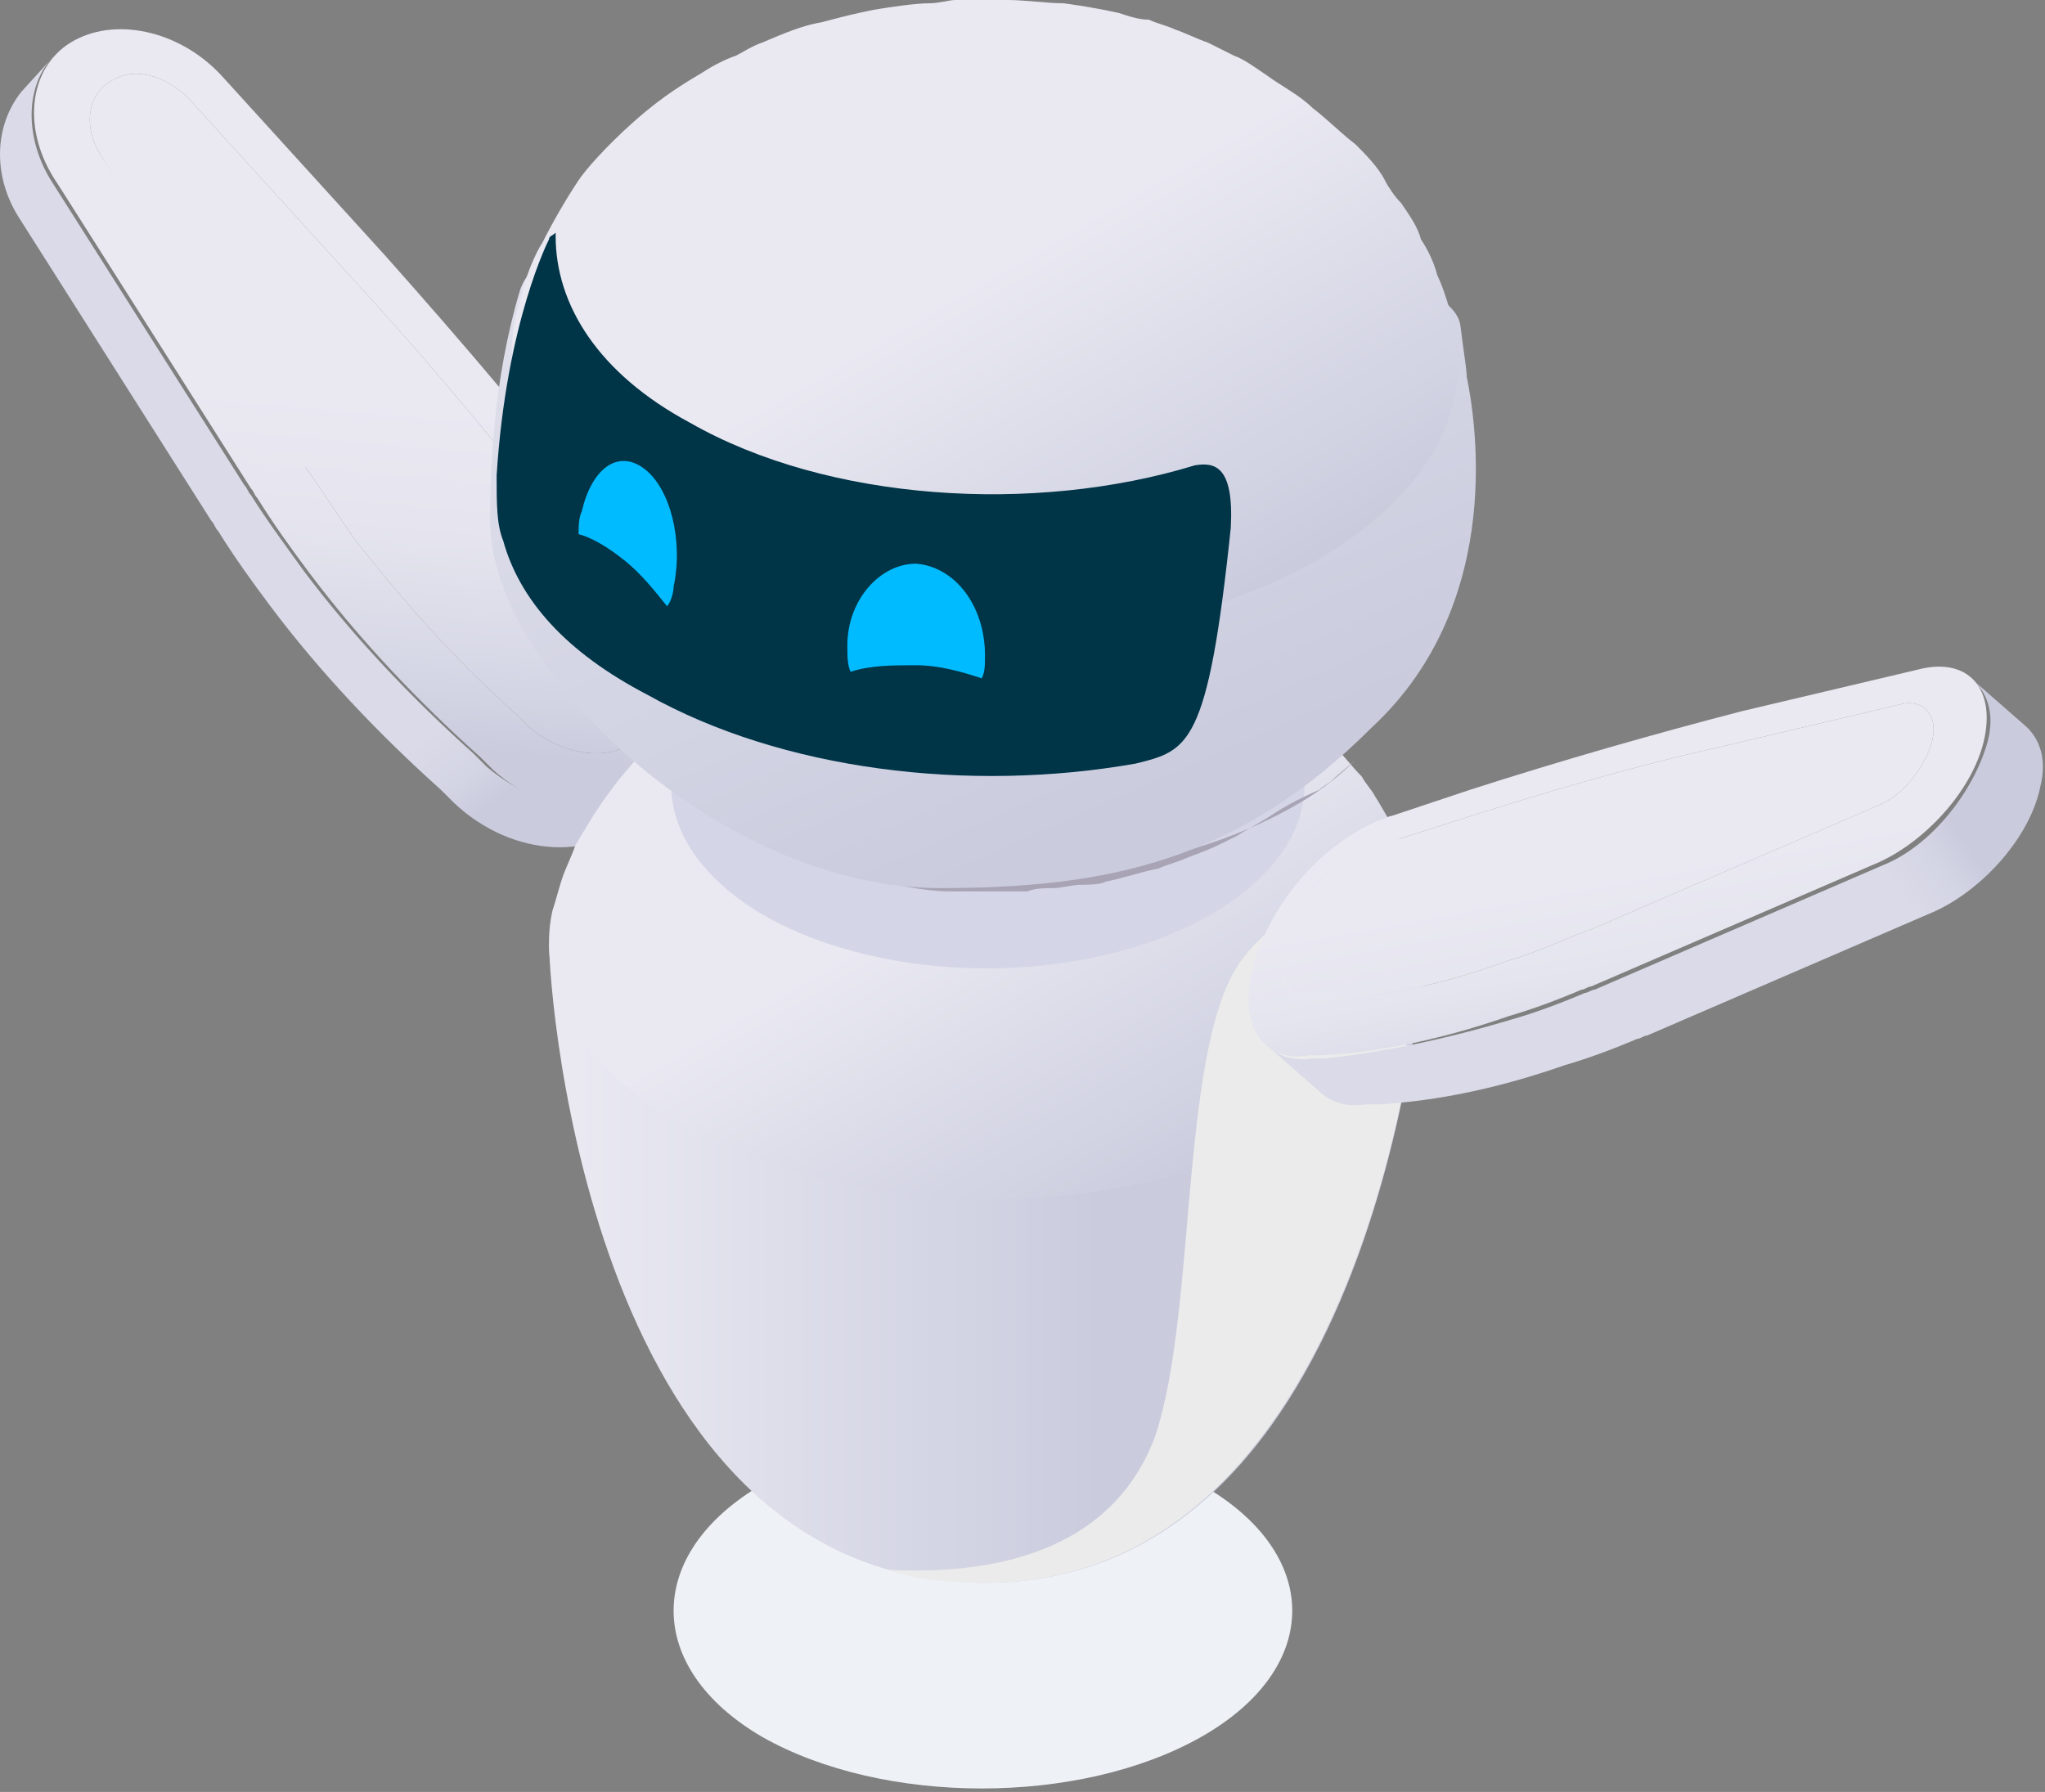
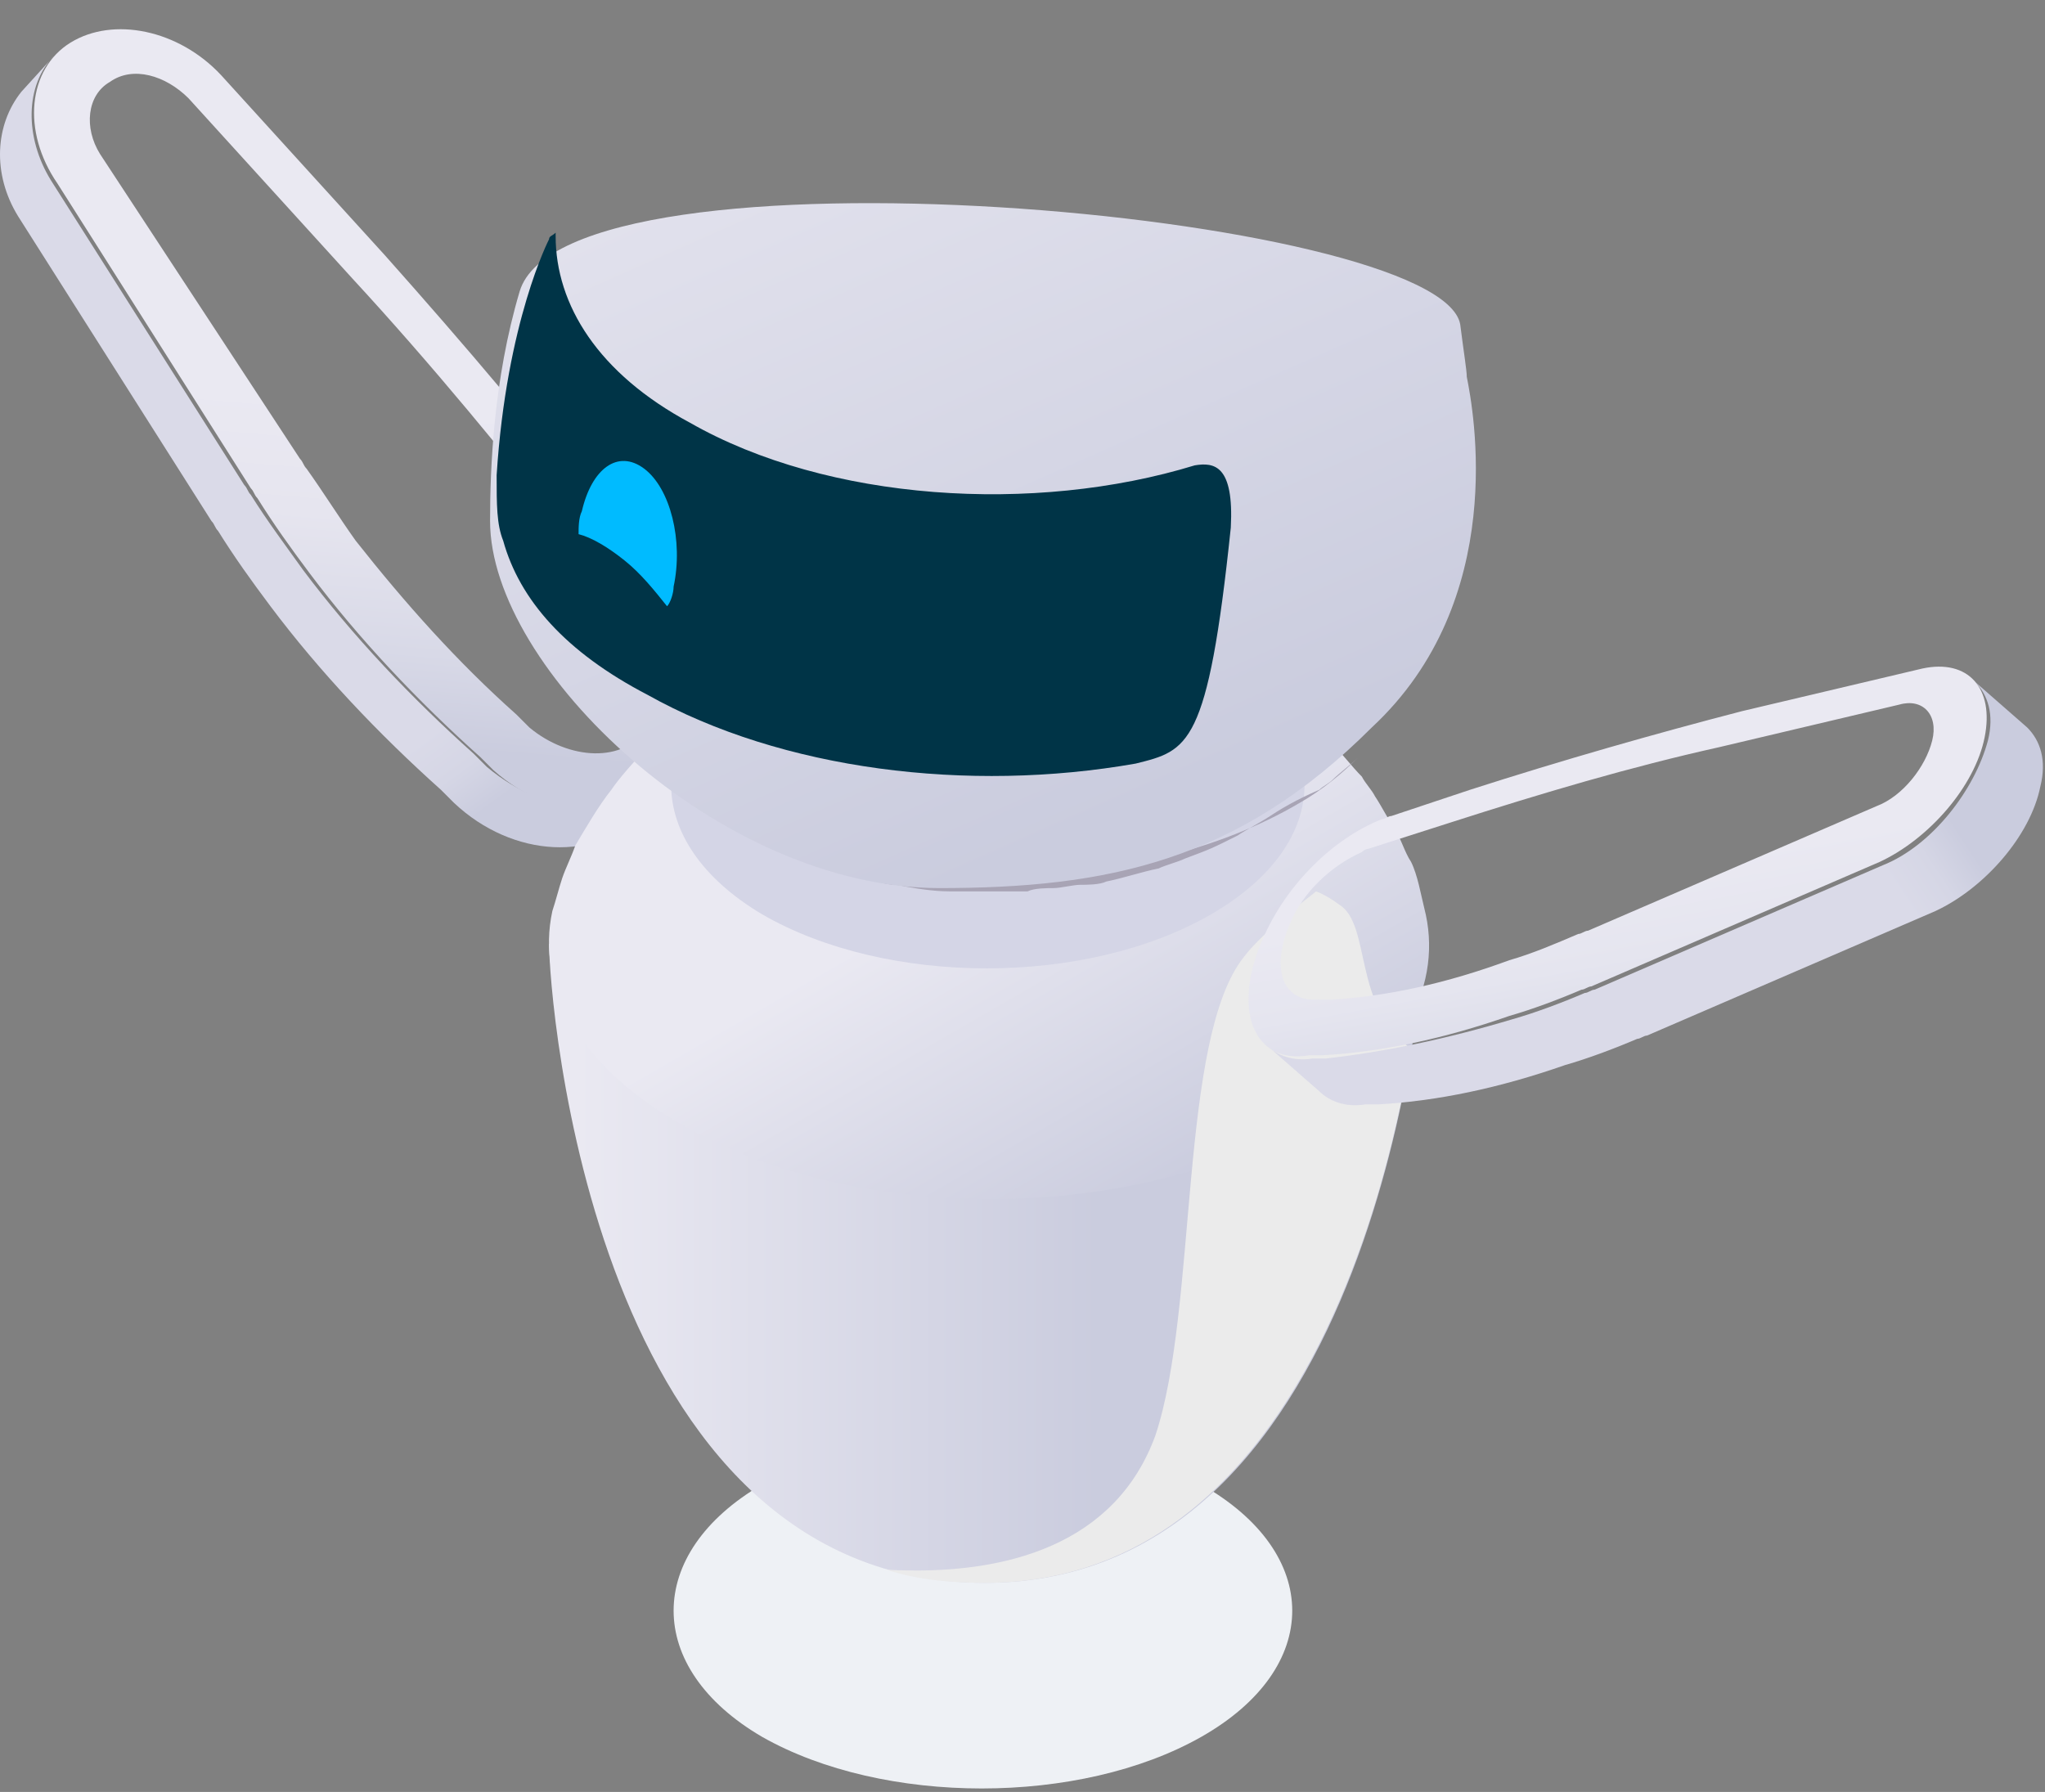
<svg xmlns="http://www.w3.org/2000/svg" width="275" height="241" viewBox="0 0 275 241" fill="none">
  <rect x="0" y="0" width="275" height="241" fill="#808080" stroke="none" />
  <path d="M102.483 233.593C118.791 242.849 145.235 242.849 161.543 233.593C177.85 224.338 177.85 208.912 161.543 199.656C145.235 190.4 118.791 190.4 102.483 199.656C86.617 208.912 86.617 224.338 102.483 233.593Z" fill="#EEF1F5" />
-   <path d="M41.221 63.026C43.425 66.111 45.629 69.637 47.832 72.722C54.443 81.096 61.495 89.03 69.429 96.082L71.192 97.844C76.481 102.252 83.973 102.693 87.058 97.844C89.703 94.759 89.262 89.47 86.618 85.504C86.618 85.063 85.736 84.622 86.177 84.622L77.803 73.604C68.106 61.263 57.969 48.922 47.392 37.463L25.354 13.222C22.269 10.137 17.862 8.815 14.777 11.018C11.691 12.781 11.251 17.189 13.454 20.715L39.458 61.704C40.34 62.144 40.78 62.585 41.221 63.026Z" fill="url(#paint0_linear_357_3931)" />
  <path d="M9.488 5.729C15.217 2.203 24.032 3.966 29.762 10.137L51.799 34.378C62.377 46.278 72.955 58.618 82.651 71.4L91.025 82.418C91.466 82.859 91.907 83.3 91.907 83.741C96.314 90.352 96.314 98.285 92.347 103.574C86.618 111.067 74.718 111.067 66.344 103.574L64.581 101.811C56.206 94.319 48.273 85.945 41.662 77.13C39.018 73.604 36.814 70.519 34.61 66.993C34.169 66.552 34.169 66.111 33.729 65.67L7.725 24.681C2.877 17.629 3.758 9.255 9.488 5.729ZM40.34 61.704C40.781 62.145 40.781 62.585 41.221 63.026C43.425 66.111 45.629 69.637 47.833 72.722C54.444 81.096 61.495 89.03 69.429 96.082L71.192 97.844C76.481 102.252 83.973 102.693 87.058 97.844C89.703 94.759 89.262 89.471 86.618 85.504C86.618 85.063 85.736 84.622 86.177 84.622L77.803 73.604C68.106 61.263 57.969 48.922 47.392 37.463L25.355 13.222C22.269 10.137 17.862 8.815 14.777 11.018C11.692 12.781 11.251 17.189 13.454 20.715L40.34 61.704Z" fill="url(#paint1_linear_357_3931)" />
  <path d="M2.875 12.34L7.283 7.492C3.316 11.459 3.316 18.511 6.842 24.241L32.846 65.23C33.287 65.67 33.286 66.111 33.727 66.552C35.931 70.078 38.575 73.604 40.779 76.689C47.39 85.504 55.324 93.878 63.698 101.37L65.461 103.133C73.835 110.185 84.853 110.626 90.583 104.455L86.176 109.304C80.446 115.915 68.987 115.474 61.053 107.981L59.29 106.218C50.916 98.726 42.983 90.352 36.372 81.537C33.727 78.011 31.524 74.926 29.32 71.4C28.879 70.959 28.879 70.518 28.439 70.078L2.435 29.088C-1.091 23.359 -0.651 16.748 2.875 12.34Z" fill="url(#paint2_linear_357_3931)" />
  <path d="M73.837 126.933C73.837 133.985 79.567 212.878 132.456 212.878C185.345 212.878 191.516 130.019 191.516 126.933C188.871 126.933 73.837 126.933 73.837 126.933Z" fill="url(#paint3_linear_357_3931)" />
  <path d="M116.149 113.271C125.404 118.56 140.39 118.56 149.204 112.83C158.46 107.541 158.019 98.727 148.764 93.438C139.508 88.149 124.523 88.149 115.708 93.879C106.893 99.167 106.893 107.982 116.149 113.271Z" fill="#C0BACA" />
  <path d="M74.278 122.527C74.719 121.205 75.16 119.442 75.6 118.119C76.041 116.797 76.923 115.034 77.363 113.712C78.686 111.508 80.448 108.423 82.212 106.219C83.093 104.897 85.297 102.253 88.823 98.727C92.349 95.642 95.434 93.879 97.197 92.556C98.519 91.675 99.841 91.234 101.163 90.353C102.045 89.912 103.367 89.471 104.249 89.03C106.893 87.708 109.097 87.267 111.3 86.386C111.741 86.386 114.386 85.504 118.352 84.623C120.997 84.182 123.641 83.742 125.404 83.742C126.286 83.742 127.608 83.301 128.93 83.301C129.812 83.301 131.134 83.301 132.456 83.301C133.338 83.301 134.66 83.301 135.982 83.301C138.186 83.301 140.83 83.742 143.034 83.742C143.034 83.742 146.56 84.182 150.086 85.064C151.408 85.504 152.73 85.504 153.612 85.945C154.493 86.386 155.815 86.827 157.138 86.827C158.46 87.267 159.782 87.708 161.104 88.149C161.986 88.59 163.308 89.03 164.19 89.471C165.512 89.912 167.275 90.793 168.156 91.675C169.919 92.556 172.123 94.319 173.886 95.641C175.649 96.964 177.412 98.727 179.175 100.049C180.497 101.371 181.819 103.134 183.141 104.456C183.582 105.338 184.464 106.219 184.905 107.101C185.786 108.423 186.667 110.186 187.549 111.508C188.43 112.83 188.871 114.593 189.753 115.916C190.634 117.679 191.075 120.323 191.516 122.086C194.16 132.223 188.871 142.801 175.649 150.734C153.171 164.397 115.708 164.838 92.349 151.616C77.804 143.682 72.075 132.664 74.278 122.527ZM116.149 113.271C125.404 118.56 140.39 118.56 149.204 112.83C158.46 107.542 158.019 98.727 148.764 93.438C139.508 88.149 124.523 88.149 115.708 93.879C106.893 99.168 106.893 107.982 116.149 113.271Z" fill="url(#paint4_linear_357_3931)" />
  <path d="M119.234 211.116C123.201 212.438 127.608 212.879 132.456 212.879C172.123 212.879 185.786 165.279 189.753 141.038C181.82 135.308 184.464 124.289 180.057 121.645C178.294 120.323 176.971 119.882 176.971 119.882C176.531 120.323 169.92 125.171 167.275 128.697C158.46 139.715 161.105 175.856 155.375 193.045C150.086 207.59 135.542 211.997 119.234 211.116Z" fill="#EBEBEB" />
  <path d="M102.485 122.967C119.233 132.663 146.118 132.663 162.867 122.967C179.615 113.27 179.615 97.844 162.867 88.148C146.118 78.452 119.233 78.452 102.485 88.148C86.177 97.844 86.177 113.27 102.485 122.967Z" fill="#D4D5E6" />
  <path d="M170.802 109.745C169.48 110.626 167.717 111.508 166.395 112.389C162.869 114.152 162.869 114.152 159.343 115.474C158.461 115.915 156.698 116.356 155.817 116.797C153.613 117.237 150.969 118.119 148.765 118.56C147.883 119 146.121 119 145.239 119C144.358 119 142.595 119.441 141.713 119.441C140.832 119.441 139.069 119.441 138.187 119.882C137.306 119.882 135.543 119.882 134.661 119.882C133.78 119.882 132.017 119.882 131.135 119.882C129.813 119.882 128.491 119.882 127.609 119.882C125.406 119.882 122.761 119.441 120.557 119C119.235 119 117.913 118.56 116.591 118.119C115.709 117.678 113.946 117.678 113.065 117.237C111.743 116.797 109.98 116.356 109.098 115.915C107.776 115.474 105.572 114.593 104.25 114.152C102.487 113.271 99.843 111.948 98.08 111.067C96.757 110.185 94.554 108.863 93.231 107.982C92.35 107.1 91.028 106.219 90.146 105.778C88.824 104.456 87.061 103.134 85.739 101.811C88.383 104.456 91.468 106.659 95.435 108.863C117.913 121.204 153.172 120.763 174.769 107.982C177.854 106.219 180.498 104.015 182.702 101.811C181.821 102.693 180.058 104.015 179.176 104.897C178.735 105.337 177.854 105.778 177.413 106.219C174.328 107.541 172.124 108.863 170.802 109.745Z" fill="url(#paint5_linear_357_3931)" />
  <path d="M126.285 119.441C96.755 119.441 65.903 89.911 65.903 70.078C65.903 63.026 66.344 51.126 69.87 39.226C76.04 18.07 193.719 28.648 196.363 43.633C196.804 47.159 197.245 49.804 197.245 50.685C198.126 55.093 202.974 80.656 184.463 97.844C166.393 115.915 148.763 119.441 126.285 119.441Z" fill="url(#paint6_linear_357_3931)" />
-   <path d="M69.43 42.311C69.87 40.989 70.311 38.785 70.752 37.463C71.192 36.141 72.074 33.937 72.955 32.615C74.278 29.97 76.041 26.885 77.804 24.241C78.685 22.919 81.33 19.833 85.296 16.307C89.263 12.781 92.348 11.018 94.552 9.696C95.874 8.815 97.637 7.933 98.959 7.493C99.841 7.052 101.163 6.17 102.485 5.73C105.57 4.407 107.774 3.526 109.978 3.085C110.419 3.085 113.063 2.204 117.47 1.322C120.115 0.881 123.2 0.441 124.963 0.441C126.285 0.441 127.607 0 128.489 0C129.811 0 131.134 0 132.015 0C133.337 0 134.659 0 135.541 0C137.745 0 140.83 0.441 143.034 0.441C143.034 0.441 146.559 0.881 150.526 1.763C151.848 2.204 153.171 2.644 154.493 2.644C155.374 3.085 157.137 3.526 158.019 3.967C159.341 4.407 161.104 5.289 162.426 5.73C163.308 6.17 165.071 7.052 165.952 7.493C167.274 7.933 169.037 9.256 170.359 10.137C172.122 11.459 174.767 12.781 176.53 14.544C178.293 15.867 180.497 18.07 182.26 19.393C183.582 20.715 185.345 22.478 186.226 24.241C186.667 25.122 187.548 26.445 188.43 27.326C189.311 28.648 190.634 30.411 191.074 32.174C191.956 33.496 192.837 35.259 193.278 37.022C194.16 38.785 195.041 41.87 195.482 43.633C198.126 54.652 192.397 66.111 177.852 74.926C153.171 89.471 112.622 89.911 87.059 75.808C72.956 65.671 66.785 53.77 69.43 42.311Z" fill="url(#paint7_linear_357_3931)" />
  <path d="M66.785 63.908C66.785 67.875 66.785 70.519 67.666 72.723C69.87 80.656 76.04 87.708 87.059 93.438C105.13 103.575 130.252 106.66 152.73 102.693C159.782 100.93 162.426 100.489 165.511 70.96C165.952 62.586 163.308 62.145 160.663 62.586C139.067 69.197 111.3 67.434 92.789 56.856C80.448 50.245 74.718 40.989 74.718 31.734V31.293C74.278 31.734 73.837 31.734 73.837 32.174C73.837 32.174 68.107 43.193 66.785 63.908Z" fill="#003447" />
-   <path d="M123.201 75.807C128.489 76.248 132.456 81.537 132.456 88.148C132.456 89.47 132.456 90.352 132.015 91.233C129.371 90.352 126.286 89.47 123.201 89.47C120.115 89.47 117.03 89.47 114.386 90.352C113.945 89.47 113.945 88.148 113.945 86.826C113.945 80.655 118.352 75.807 123.201 75.807Z" fill="#00BBFF" />
  <path d="M86.618 63.026C90.144 65.67 91.907 72.722 90.584 78.892C90.584 79.774 90.144 81.096 89.703 81.537C87.94 79.333 86.177 77.129 83.973 75.366C81.77 73.603 79.566 72.281 77.803 71.84C77.803 70.959 77.803 69.637 78.244 68.755C79.566 63.026 83.092 60.381 86.618 63.026Z" fill="#00BBFF" />
-   <path d="M212.229 125.613C212.67 125.613 213.111 125.172 213.552 125.172L252.337 108.424C255.863 107.102 258.948 103.135 259.83 99.609C260.711 96.083 258.507 93.879 255.422 94.761L231.181 100.491C219.281 103.135 207.381 106.661 195.04 110.628L184.022 114.154C184.022 114.154 183.581 114.154 183.14 114.594C179.174 116.357 175.207 119.883 173.444 124.291C170.8 130.02 172.563 134.869 177.411 134.428H179.174C186.666 133.987 194.6 132.224 202.974 129.139C206.059 128.257 209.144 126.935 212.229 125.613Z" fill="url(#paint8_linear_357_3931)" />
  <path d="M169.919 126.053C173.004 119.001 179.174 112.831 185.785 110.186C186.226 110.186 186.667 109.745 187.108 109.745L197.685 106.219C210.026 102.253 222.367 98.727 234.267 95.642L258.508 89.912C264.678 88.59 268.204 92.556 266.882 99.168C265.56 105.779 259.389 112.831 252.778 115.916L213.993 132.664C213.552 132.664 213.111 133.105 212.671 133.105C209.585 134.427 206.059 135.749 202.974 136.631C194.159 139.716 185.785 141.479 177.852 141.92H176.089C168.596 143.242 165.511 135.749 169.919 126.053ZM177.411 134.427H179.174C186.667 133.986 194.6 132.223 202.974 129.138C206.059 128.257 209.145 126.934 212.23 125.612C212.671 125.612 213.111 125.171 213.552 125.171L252.337 108.423C255.863 107.101 258.949 103.134 259.83 99.608C260.712 96.082 258.508 93.879 255.423 94.76L231.182 100.49C219.282 103.134 207.382 106.66 195.041 110.627L184.022 114.153C184.022 114.153 183.582 114.153 183.141 114.594C179.174 116.357 175.208 119.882 173.445 124.29C170.8 130.46 172.563 134.868 177.411 134.427Z" fill="url(#paint9_linear_357_3931)" />
  <path d="M176.529 142.36H178.292C186.226 141.479 194.6 139.716 203.414 137.071C206.5 136.19 210.026 134.868 213.111 133.545C213.552 133.545 213.992 133.105 214.433 133.105L253.218 116.357C259.829 113.712 265.559 106.219 267.322 99.608C268.203 96.082 267.322 93.438 265.559 91.675L272.611 97.845C274.374 99.608 275.255 102.253 274.374 105.779C273.052 112.39 266.881 119.442 260.27 122.527L221.485 139.275C221.044 139.275 220.603 139.716 220.163 139.716C217.077 141.038 213.551 142.36 210.466 143.242C201.651 146.327 193.277 148.09 185.344 148.531H183.581C180.937 148.971 178.733 148.09 177.411 146.768L170.359 140.597C171.681 141.92 173.885 142.801 176.529 142.36Z" fill="url(#paint10_linear_357_3931)" />
  <defs>
    <linearGradient id="paint0_linear_357_3931" x1="47.042" y1="99.718" x2="54.818" y2="7.93" gradientUnits="userSpaceOnUse">
      <stop stop-color="#CACCDE" />
      <stop offset="0.137" stop-color="#D8D9E7" />
      <stop offset="0.328" stop-color="#E6E5EF" />
      <stop offset="0.501" stop-color="#EAE9F2" />
    </linearGradient>
    <linearGradient id="paint1_linear_357_3931" x1="46.114" y1="99.64" x2="53.889" y2="7.852" gradientUnits="userSpaceOnUse">
      <stop stop-color="#CACCDE" />
      <stop offset="0.137" stop-color="#D8D9E7" />
      <stop offset="0.328" stop-color="#E6E5EF" />
      <stop offset="0.501" stop-color="#EAE9F2" />
    </linearGradient>
    <linearGradient id="paint2_linear_357_3931" x1="77.329" y1="111.433" x2="9.436" y2="17.56" gradientUnits="userSpaceOnUse">
      <stop offset="0.079" stop-color="#CACCDE" />
      <stop offset="0.133" stop-color="#D5D6E5" />
      <stop offset="0.188" stop-color="#DADAE8" />
    </linearGradient>
    <linearGradient id="paint3_linear_357_3931" x1="191.496" y1="170.069" x2="73.865" y2="170.069" gradientUnits="userSpaceOnUse">
      <stop offset="0.371" stop-color="#CACCDE" />
      <stop offset="0.969" stop-color="#EAE9F2" />
    </linearGradient>
    <linearGradient id="paint4_linear_357_3931" x1="153.858" y1="162.842" x2="109.2" y2="85.493" gradientUnits="userSpaceOnUse">
      <stop stop-color="#CACCDE" />
      <stop offset="0.56" stop-color="#EAE9F2" />
    </linearGradient>
    <linearGradient id="paint5_linear_357_3931" x1="141.738" y1="110.598" x2="50.796" y2="110.598" gradientUnits="userSpaceOnUse">
      <stop offset="0.235" stop-color="#A8A4B5" />
      <stop offset="1" stop-color="#DBD3E2" />
    </linearGradient>
    <linearGradient id="paint6_linear_357_3931" x1="187.941" y1="187.316" x2="93.831" y2="-25.428" gradientUnits="userSpaceOnUse">
      <stop offset="0.371" stop-color="#CACCDE" />
      <stop offset="0.969" stop-color="#EAE9F2" />
    </linearGradient>
    <linearGradient id="paint7_linear_357_3931" x1="155.836" y1="86.507" x2="107.197" y2="2.261" gradientUnits="userSpaceOnUse">
      <stop stop-color="#CACCDE" />
      <stop offset="0.56" stop-color="#EAE9F2" />
    </linearGradient>
    <linearGradient id="paint8_linear_357_3931" x1="221.611" y1="144.58" x2="211.749" y2="90.91" gradientUnits="userSpaceOnUse">
      <stop stop-color="#D3D4E4" />
      <stop offset="0.066" stop-color="#D8D9E7" />
      <stop offset="0.294" stop-color="#E5E5EF" />
      <stop offset="0.501" stop-color="#EAE9F2" />
    </linearGradient>
    <linearGradient id="paint9_linear_357_3931" x1="222.927" y1="144.337" x2="213.066" y2="90.668" gradientUnits="userSpaceOnUse">
      <stop stop-color="#D3D4E4" />
      <stop offset="0.066" stop-color="#D8D9E7" />
      <stop offset="0.294" stop-color="#E5E5EF" />
      <stop offset="0.501" stop-color="#EAE9F2" />
    </linearGradient>
    <linearGradient id="paint10_linear_357_3931" x1="264.782" y1="98.878" x2="177.724" y2="156.174" gradientUnits="userSpaceOnUse">
      <stop offset="0.079" stop-color="#CACCDE" />
      <stop offset="0.133" stop-color="#D5D6E5" />
      <stop offset="0.188" stop-color="#DADAE8" />
    </linearGradient>
  </defs>
</svg>